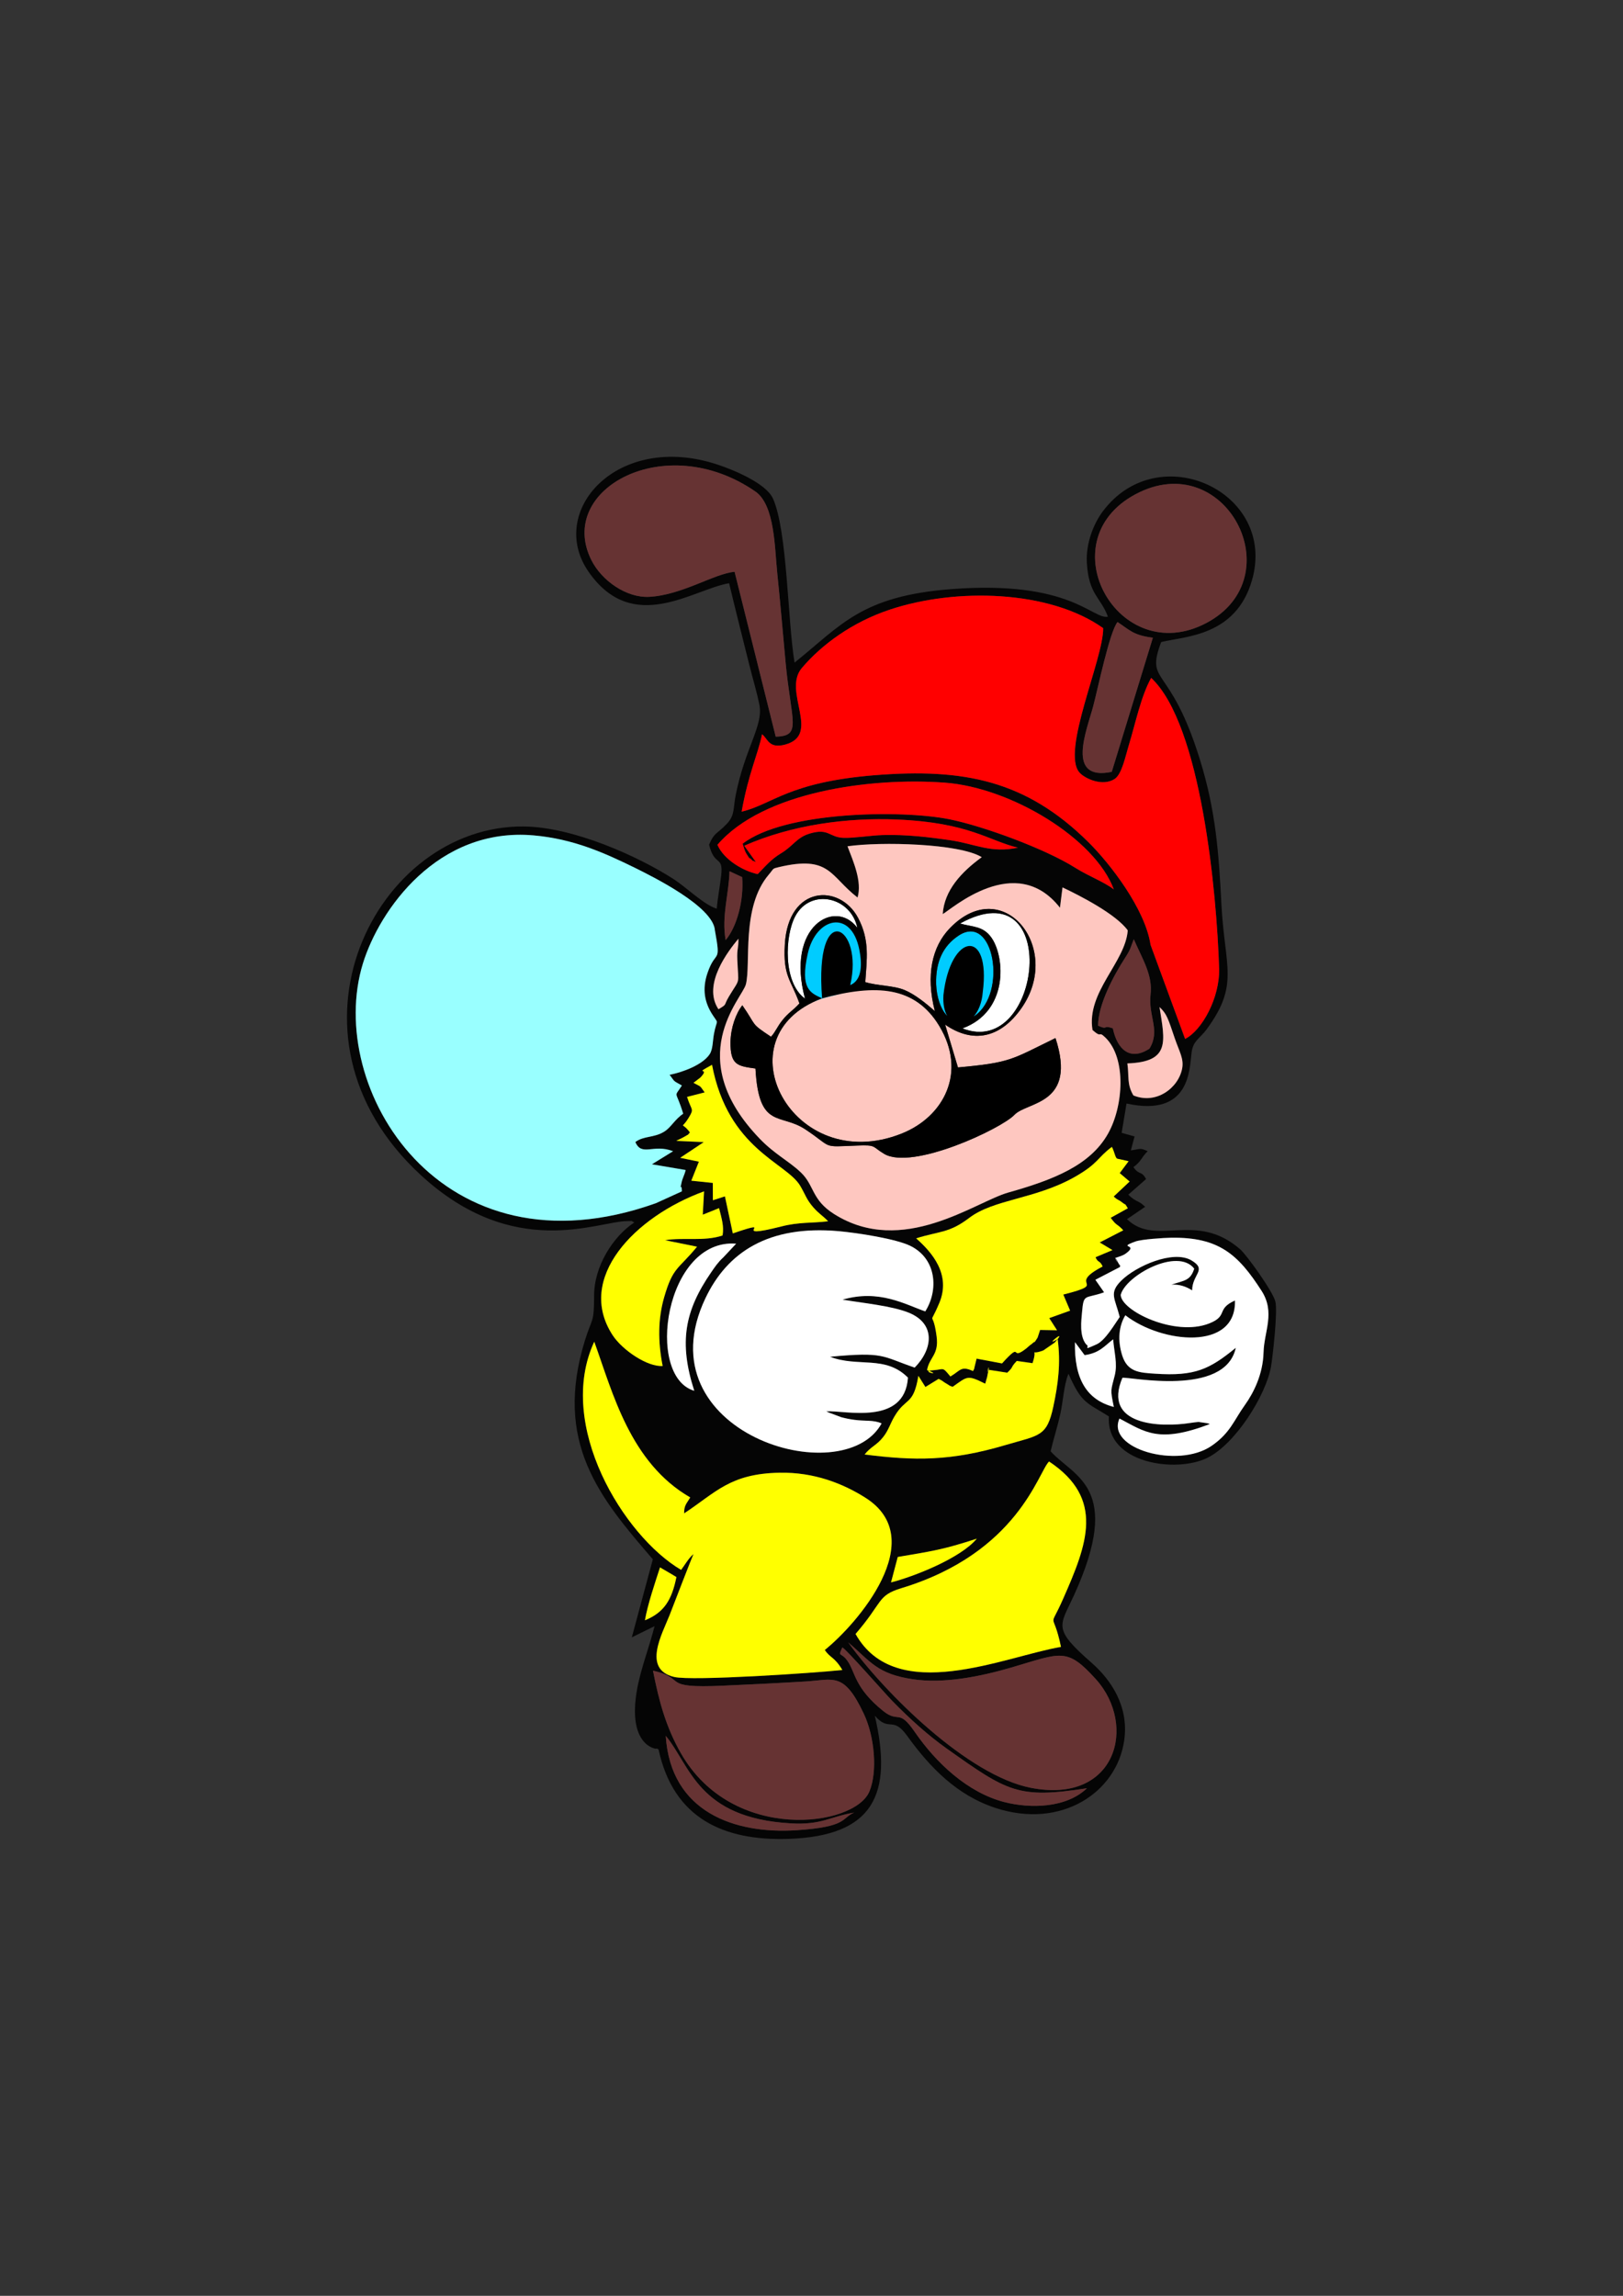
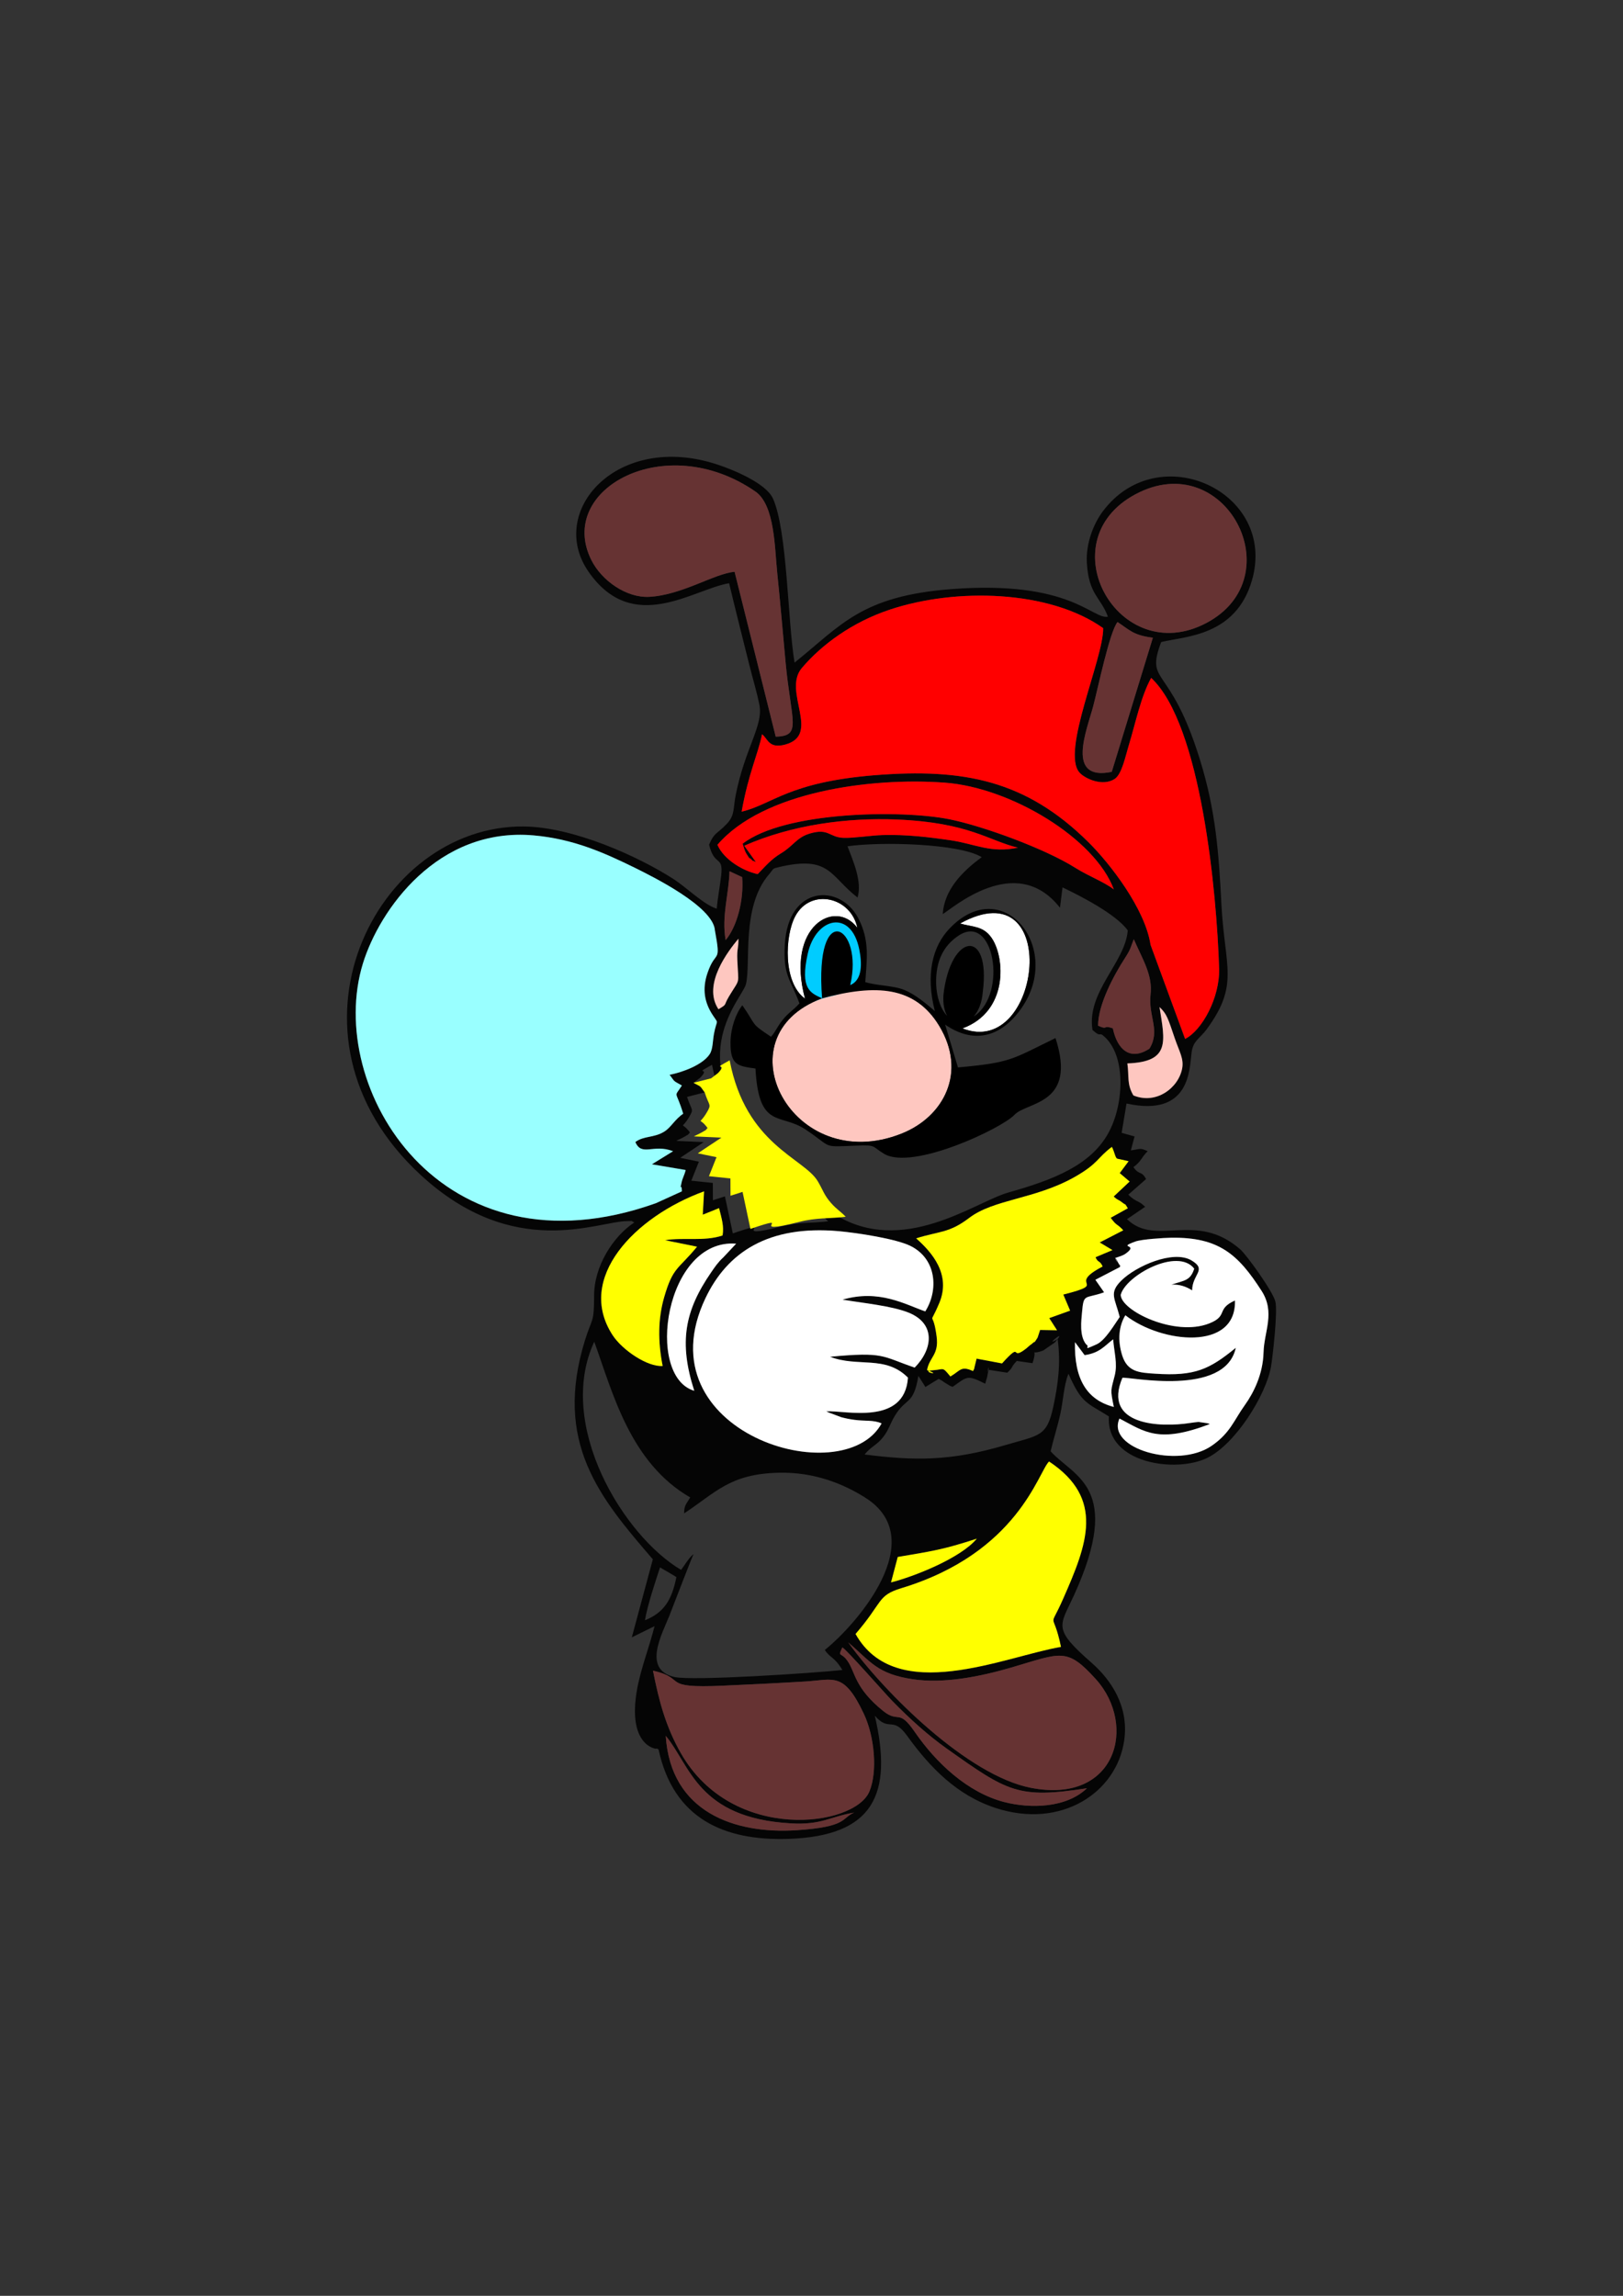
<svg xmlns="http://www.w3.org/2000/svg" xml:space="preserve" width="210mm" height="297mm" version="1.1" style="shape-rendering:geometricPrecision; text-rendering:geometricPrecision; image-rendering:optimizeQuality; fill-rule:evenodd; clip-rule:evenodd" viewBox="0 0 21000 29700">
  <rect x="0" y="0" width="21000" height="29700" fill="#333333" stroke="none" />
  <defs>
    <style type="text/css">
   
    .fil8 {fill:black}
    .fil7 {fill:#00CCFF}
    .fil0 {fill:#050505}
    .fil6 {fill:#663333}
    .fil1 {fill:#99FFFF}
    .fil3 {fill:#FEC7C0}
    .fil2 {fill:red}
    .fil4 {fill:yellow}
    .fil5 {fill:white}
   
  </style>
  </defs>
  <g id="Слой_x0020_1">
    <g id="_2128696207280">
      <path class="fil0" d="M8614 22456c319,382 409,1062 1616,1132 406,24 510,-88 822,-139 -167,70 -80,185 -748,228 -795,51 -1626,-230 -1690,-1221zm-127 -6891c-2781,993 -4287,-1493 -3791,-3102 215,-696 967,-1765 2208,-1656 520,46 919,228 1306,417 230,114 1018,502 1040,811 83,453 13,234 -96,553 -71,209 -39,385 72,550 78,118 50,38 12,236 -16,83 -13,198 -54,261 -89,140 -353,237 -520,269 79,105 37,68 159,139 -109,170 -80,43 17,365 -111,74 -156,177 -248,233 -133,81 -263,51 -371,133 81,192 234,20 488,119l-274 169 437 74c-17,70 -39,98 -53,161 -31,145 2,-19 4,115l-336 153zm787 -3810c-160,-46 -399,-279 -551,-378 -475,-306 -1310,-678 -1943,-685 -1913,-23 -3304,2692 -1338,4507 1209,1117 2291,599 2673,598 97,0 28,-12 93,17 -273,179 -522,565 -521,950 0,358 -26,280 -116,568 -414,1329 191,2046 876,2840l-272 1010 294 -145c-61,250 -176,544 -225,812 -134,737 247,780 249,773 2,-8 19,5 28,10 193,897 848,1183 1678,1157 1109,-36 1356,-580 1120,-1594 188,218 229,-3 418,260 299,415 651,774 1148,935 845,275 1564,-198 1661,-875 64,-444 -174,-787 -424,-1006 -509,-446 -410,-469 -225,-873 638,-1401 -2,-1527 -303,-1861 36,-157 85,-301 127,-491 36,-165 44,-367 104,-513 173,396 244,374 523,553 -40,611 870,736 1275,535 362,-179 756,-806 823,-1181 17,-96 89,-703 56,-840 -31,-130 -369,-600 -454,-675 -574,-504 -1088,-27 -1466,-391l235 -160c-89,-89 -109,-51 -218,-157l230 -202c-63,-116 -82,-40 -164,-154 108,-80 94,-116 185,-207 -105,-45 -85,-28 -218,-10l48 -180 -167 -47 63 -379c832,181 813,-452 842,-662 22,-155 107,-179 194,-297 427,-581 235,-798 192,-1615 -34,-657 -71,-1210 -279,-1878 -387,-1250 -708,-959 -501,-1518 312,-76 968,-75 1176,-802 327,-1139 -1211,-1854 -1933,-886 -111,149 -220,405 -204,667 25,412 181,442 272,693 -199,39 -480,-475 -2024,-357 -1168,89 -1430,469 -2030,951 -89,-516 -92,-1707 -280,-2123 -90,-199 -517,-373 -717,-439 -1298,-429 -2214,606 -1667,1389 575,824 1354,222 1817,146 84,351 172,701 260,1051 41,166 100,360 132,524 52,267 -185,555 -307,1166 -34,175 -9,262 -117,374 -134,139 -158,105 -227,267 68,287 184,135 157,392 -15,139 -46,292 -58,436zm-825 9858c455,103 75,232 908,194 355,-16 703,-33 1059,-54 371,-22 502,-133 762,420 139,295 178,747 71,1003 -192,460 -1773,670 -2438,-494 -192,-336 -282,-662 -362,-1069zm3797 1005c793,563 925,654 1818,516 -266,255 -726,266 -1068,179 -475,-122 -884,-507 -1160,-908 -212,-309 -205,-107 -409,-271 -375,-302 -359,-505 -463,-650 -86,-120 -127,-38 -65,-172 55,28 547,590 643,689 227,233 466,448 704,617zm-1272 -1372c295,252 374,409 839,478 394,58 855,-30 1276,-153 641,-187 713,-266 1091,153 536,595 266,1621 -843,1404 -812,-159 -1884,-1218 -2363,-1882zm96 -108c359,-415 277,-496 592,-592 1515,-460 1773,-1508 1912,-1639 726,482 491,1074 184,1771 -194,442 -137,116 -30,627 -732,125 -2134,765 -2658,-167zm546 -996c442,-75 587,-94 1023,-237 -212,255 -818,492 -1110,566l87 -329zm-3271 819c34,-202 131,-487 195,-684 69,41 152,87 212,125 -60,299 -161,459 -407,559zm6067 -2760c-353,-91 -514,-366 -503,-838l125 168c193,-28 255,-117 369,-205 14,176 58,313 21,466 -50,201 -61,175 -12,409zm-5599 2108c-743,-437 -1624,-1873 -1124,-2952 241,666 464,1565 1242,2015 -45,77 -81,100 -79,206 411,-271 594,-514 1233,-526 452,-9 827,143 1110,322 853,537 -110,1640 -523,1971 70,106 125,87 227,259 -354,39 -1948,145 -2176,90 -416,-100 -154,-558 -59,-800 46,-117 296,-769 310,-789 -62,47 -118,148 -161,204zm4547 -2674c76,-230 -59,-89 140,-165l146 -101c196,-221 -167,80 39,-46 42,315 5,587 -56,873 -84,392 -178,368 -619,498 -712,211 -1179,204 -1823,122 85,-106 158,-118 244,-230 68,-88 86,-167 143,-263 148,-252 244,-134 309,-524l91 144 171 -105c74,37 41,27 100,61 62,35 13,16 81,42 196,-138 188,-156 421,-41 5,-9 8,-22 9,-29l16 -55c2,-7 4,-20 5,-26 53,-249 -34,55 10,-70l246 38c91,-85 34,-58 123,-152l204 29zm1073 -1362c44,-16 93,-27 133,-56 180,-130 -123,-65 125,-156 78,-29 372,-48 462,-49 619,-9 868,216 1171,688 179,279 32,526 25,795 -7,279 -126,519 -240,679 -143,198 -189,363 -432,530 -439,302 -1368,37 -1192,-353 329,172 503,326 1170,71 -12,-5 -27,-9 -37,-11l-110 -16c-12,0 -90,10 -106,13 -389,61 -1141,35 -879,-584 81,-17 1328,254 1467,-388 -341,278 -527,369 -1041,335 -207,-13 -361,-21 -429,-237 -64,-203 -40,-386 41,-519 474,367 1438,463 1418,-191 -250,112 -81,198 -334,297 -445,175 -1142,-165 -1144,-371 69,-253 737,-614 951,-338 -50,158 -128,151 -295,208 103,-7 190,23 268,73 2,-211 198,-265 -7,-387 -237,-142 -722,74 -909,260 -163,161 -84,225 -21,471 -64,90 -186,304 -301,355 -198,88 -75,29 -131,2 -94,-109 -64,-320 -56,-414 22,-254 33,-172 286,-262l-113 -162 318 -165c6,-59 16,19 -23,-56 -101,-197 34,113 -35,-62zm-3026 2141c-496,906 -3103,116 -2280,-1618 283,-597 816,-949 1724,-869 251,23 750,100 933,193 337,169 360,573 188,845 -259,-89 -595,-290 -1070,-152 259,44 639,80 857,169 346,141 316,466 76,710 -431,-147 -390,-207 -1095,-140 361,140 715,-25 1008,270 -43,629 -824,419 -1056,436 9,5 21,11 28,14l165 62c66,17 100,24 171,34 141,19 245,-1 351,46zm-2424 -422c-640,-187 -377,-1975 542,-1903l-167 178c-72,67 -104,117 -156,192 -343,498 -421,905 -219,1533zm2871 -1972c303,-95 426,-66 686,-264 319,-243 851,-241 1360,-527 317,-179 295,-251 487,-392 38,77 41,134 67,152l149 33 -115 154 128 109 -206 194c61,55 56,35 100,69 87,69 22,-8 83,83l-222 123c82,113 79,70 163,162l-305 157 165 99 -219 92c32,77 55,36 92,120 -489,256 107,209 -509,363l88 208 -270 97 101 157 -219 -4 -32 97c-5,8 -10,18 -16,26 -50,73 9,-5 -63,60 -7,6 -16,12 -23,17 -6,6 -15,13 -21,18 -6,5 -14,13 -19,17 -230,183 -39,-110 -319,198l-329 -62 -20 82c-21,75 5,16 -26,79 -157,-72 -161,-7 -293,70 -108,-132 -79,-91 -221,-81 -194,14 143,79 -81,-1 31,-172 155,-195 124,-435 -50,-385 -110,-90 34,-432 158,-374 -100,-662 -299,-838zm-3280 1651c-195,15 -520,-204 -647,-398 -481,-736 284,-1534 1183,-1861l-17 302 211 -85c34,138 66,235 45,354 -242,80 -497,21 -745,61l415 84c-247,301 -311,258 -426,656 -78,273 -83,561 -19,887zm6013 -3914c560,-20 486,-284 416,-729 95,90 108,141 200,412 56,162 117,258 93,382 -47,252 -336,471 -631,349 -87,-147 -54,-246 -78,-414zm-379 -488c-1,-272 204,-652 344,-869 82,-126 71,-132 118,-250 115,264 246,464 217,716 -32,282 131,462 -14,700 -252,165 -418,9 -474,-263 -141,-48 -51,28 -191,-34zm-5296 1189c74,-122 35,-86 -22,-268l228 -58c-72,-97 -33,-63 -145,-124l88 -67c145,-150 -109,-23 152,-166 208,1093 961,1263 1140,1564 70,118 81,179 173,283 69,79 126,110 189,177 -211,26 -375,8 -604,67 -736,186 -6,-123 -629,90l-102 -479 -156 50 -1 -224 -278 -29 98 -246 -242 -50 305 -203 -357 -16c16,-9 79,-37 102,-51 83,-51 28,-6 76,-58 -115,-155 -118,-22 -15,-192zm384 -1402c-215,-323 136,-764 258,-912 3,130 -20,121 -14,269 14,345 43,227 -107,476 -76,127 -17,96 -137,167zm93 -894c-55,-312 43,-597 50,-891l164 76c24,305 -71,647 -214,815zm687 -944c665,-158 659,114 1020,393 60,-206 -52,-459 -130,-663 431,-62 1448,-37 1737,141 -265,193 -485,430 -505,736 107,-56 943,-816 1517,-82l33 -263c222,105 691,344 844,556 -31,415 -537,797 -456,1289 131,116 68,2 165,96 277,267 236,891 35,1246 -231,409 -706,596 -1289,760 -432,122 -1368,837 -2254,279 -295,-186 -254,-372 -432,-540 -154,-146 -338,-235 -529,-433 -1014,-1051 -229,-1813 -181,-1999 68,-266 -63,-996 295,-1418 72,-84 42,-77 130,-98zm-793 -289c585,-684 1979,-876 2942,-804 855,63 1942,721 2187,1381 -136,-103 -320,-167 -503,-282 -379,-239 -1175,-535 -1627,-626 -616,-123 -2129,-104 -2673,317 18,54 24,91 55,139 71,110 4,10 58,65 5,5 23,25 25,19 1,-7 16,12 32,12l-149 -209c618,-272 1333,-366 1978,-339 932,39 1188,276 1563,364 -351,75 -556,-49 -867,-95 -288,-42 -576,-77 -886,-68 -145,4 -368,40 -499,36 -194,-5 -192,-131 -444,-55 -168,51 -211,160 -368,254 -137,83 -204,170 -303,270 -180,-37 -436,-182 -521,-379zm5102 -944c-603,125 -320,-545 -240,-849 60,-226 214,-969 315,-1089 161,107 205,171 457,203l-532 1735zm-4525 -486c74,54 85,192 301,133 468,-128 -41,-688 214,-990 259,-306 657,-596 1140,-756 850,-283 2061,-255 2759,240 6,393 -550,1601 -305,1870 72,79 298,182 454,81 93,-61 139,-294 181,-431 86,-279 158,-639 291,-876 648,604 849,2787 879,3758 11,379 -222,803 -440,912l-447 -1217c-69,-463 -523,-1050 -804,-1328 -810,-803 -1618,-957 -2759,-867 -1125,90 -1326,377 -1728,472 90,-502 214,-748 264,-1001zm4832 -3105c1163,-621 2045,1073 914,1667 -1132,594 -2058,-1056 -914,-1667zm-5187 1004c-261,21 -680,300 -1102,323 -296,17 -619,-209 -752,-477 -456,-914 956,-1691 2122,-886 254,175 250,733 284,1058 40,386 72,770 108,1155 72,768 216,951 -128,959l-532 -2132z" />
      <path class="fil1" d="M8487 15565l336 -153c-2,-134 -35,30 -4,-115 14,-63 36,-91 53,-161l-437 -74 274 -169c-254,-99 -407,73 -488,-119 108,-82 238,-52 371,-133 92,-56 137,-159 248,-233 -97,-322 -126,-195 -17,-365 -122,-71 -80,-34 -159,-139 167,-32 431,-129 520,-269 41,-63 38,-178 54,-261 38,-198 66,-118 -12,-236 -111,-165 -143,-341 -72,-550 109,-319 179,-100 96,-553 -22,-309 -810,-697 -1040,-811 -387,-189 -786,-371 -1306,-417 -1241,-109 -1993,960 -2208,1656 -496,1609 1010,4095 3791,3102z" />
      <path class="fil2" d="M9860 9499c-50,253 -174,499 -264,1001 402,-95 603,-382 1728,-472 1141,-90 1949,64 2759,867 281,278 735,865 804,1328l447 1217c218,-109 451,-533 440,-912 -30,-971 -231,-3154 -879,-3758 -133,237 -205,597 -291,876 -42,137 -88,370 -181,431 -156,101 -382,-2 -454,-81 -245,-269 311,-1477 305,-1870 -698,-495 -1909,-523 -2759,-240 -483,160 -881,450 -1140,756 -255,302 254,862 -214,990 -216,59 -227,-79 -301,-133z" />
-       <path class="fil3" d="M11196 12705c151,48 365,43 509,103 138,58 274,171 391,272 -120,-469 -34,-834 191,-1069 690,-720 1472,253 931,1029 -278,398 -634,460 -989,215l166 554c687,-63 686,-99 1262,-380 282,867 -366,819 -531,993 -169,179 -1320,722 -1686,505 -161,-96 -97,-117 -347,-108 -476,19 -305,35 -673,-209 -326,-216 -602,5 -645,-787 -231,-32 -327,-43 -323,-344 3,-183 70,-369 153,-474 195,280 95,224 371,407 64,-70 76,-126 151,-218 77,-96 129,-117 217,-213 -111,-313 -213,-348 -189,-764 44,-768 711,-787 947,-344 158,296 111,552 94,832zm-100 -1094c-361,-279 -355,-551 -1020,-393 -88,21 -58,14 -130,98 -358,422 -227,1152 -295,1418 -48,186 -833,948 181,1999 191,198 375,287 529,433 178,168 137,354 432,540 886,558 1822,-157 2254,-279 583,-164 1058,-351 1289,-760 201,-355 242,-979 -35,-1246 -97,-94 -34,20 -165,-96 -81,-492 425,-874 456,-1289 -153,-212 -622,-451 -844,-556l-33 263c-574,-734 -1410,26 -1517,82 20,-306 240,-543 505,-736 -289,-178 -1306,-203 -1737,-141 78,204 190,457 130,663z" />
-       <path class="fil4" d="M8813 20309c43,-56 99,-157 161,-204 -14,20 -264,672 -310,789 -95,242 -357,700 59,800 228,55 1822,-51 2176,-90 -102,-172 -157,-153 -227,-259 413,-331 1376,-1434 523,-1971 -283,-179 -658,-331 -1110,-322 -639,12 -822,255 -1233,526 -2,-106 34,-129 79,-206 -778,-450 -1001,-1349 -1242,-2015 -500,1079 381,2515 1124,2952z" />
      <path class="fil5" d="M11407 18414c-106,-47 -210,-27 -351,-46 -71,-10 -105,-17 -171,-34l-165 -62c-7,-3 -19,-9 -28,-14 232,-17 1013,193 1056,-436 -293,-295 -647,-130 -1008,-270 705,-67 664,-7 1095,140 240,-244 270,-569 -76,-710 -218,-89 -598,-125 -857,-169 475,-138 811,63 1070,152 172,-272 149,-676 -188,-845 -183,-93 -682,-170 -933,-193 -908,-80 -1441,272 -1724,869 -823,1734 1784,2524 2280,1618z" />
      <path class="fil5" d="M14433 16273c69,175 -66,-135 35,62 39,75 29,-3 23,56l-318 165 113 162c-253,90 -264,8 -286,262 -8,94 -38,305 56,414 56,27 -67,86 131,-2 115,-51 237,-265 301,-355 -63,-246 -142,-310 21,-471 187,-186 672,-402 909,-260 205,122 9,176 7,387 -78,-50 -165,-80 -268,-74 167,-56 245,-49 295,-207 -214,-276 -882,85 -951,338 2,206 699,546 1144,371 253,-99 84,-185 334,-297 20,654 -944,558 -1418,191 -81,133 -105,316 -41,519 68,216 222,224 429,237 514,34 700,-57 1041,-335 -139,642 -1386,371 -1467,388 -262,619 490,645 879,584 16,-3 94,-13 106,-13l110 16c10,2 25,6 37,11 -667,255 -841,101 -1170,-71 -176,390 753,655 1192,353 243,-167 289,-332 432,-530 114,-160 233,-400 240,-679 7,-269 154,-516 -25,-795 -303,-472 -552,-697 -1171,-688 -90,1 -384,20 -462,49 -248,91 55,26 -125,156 -40,29 -89,40 -133,56z" />
      <path class="fil4" d="M11854 16020c199,176 457,464 299,838 -144,342 -84,47 -34,432 31,240 -93,263 -124,435 224,80 -113,15 82,1 141,-10 112,-51 220,81 132,-77 136,-142 293,-70 31,-63 5,-4 26,-79l20 -82 329 62c280,-308 89,-15 319,-198 5,-4 13,-12 19,-17 6,-5 15,-12 21,-18 7,-5 16,-11 23,-17 72,-65 13,13 63,-60 6,-8 11,-18 16,-26l32 -97 219 4 -101 -157 270 -97 -88 -208c616,-154 20,-107 509,-363 -37,-84 -60,-43 -92,-120l219 -92 -165 -99 305 -157c-84,-92 -81,-49 -163,-162l222 -123c-61,-91 4,-14 -83,-83 -44,-34 -39,-14 -100,-69l206 -194 -128 -109 115 -154 -149 -33c-26,-18 -29,-75 -67,-152 -192,141 -170,213 -487,392 -509,286 -1041,284 -1360,527 -260,198 -383,169 -686,264z" />
      <path class="fil4" d="M11070 21138c524,932 1926,292 2658,167 -107,-511 -164,-185 30,-627 307,-697 542,-1289 -184,-1771 -139,131 -397,1179 -1912,1639 -315,96 -233,177 -592,592z" />
      <path class="fil6" d="M9505 7397l532 2133c344,-8 200,-191 128,-959 -36,-385 -68,-769 -108,-1155 -34,-325 -30,-883 -284,-1058 -1166,-805 -2578,-28 -2122,886 133,268 456,494 752,477 422,-23 841,-302 1102,-324z" />
      <path class="fil6" d="M8811 22682c665,1164 2246,954 2438,494 107,-256 68,-708 -71,-1003 -260,-553 -391,-442 -762,-420 -356,22 -704,38 -1059,54 -833,38 -453,-91 -908,-194 80,407 170,733 362,1069z" />
      <path class="fil3" d="M10619 12901c-103,-1308 563,-925 382,-157 162,-67 151,-289 118,-458 -104,-528 -562,-425 -668,53 -102,458 38,507 186,576 -1335,494 -387,2315 1031,1749 543,-217 848,-791 485,-1392 -311,-515 -836,-558 -1534,-371z" />
      <path class="fil6" d="M10974 21246c479,664 1551,1723 2363,1882 1109,217 1379,-809 843,-1404 -378,-419 -450,-340 -1091,-153 -421,123 -882,211 -1276,153 -465,-69 -544,-226 -839,-478z" />
      <path class="fil6" d="M14692 6394c-1144,611 -218,2261 914,1667 1131,-594 249,-2288 -914,-1667z" />
      <path class="fil2" d="M9283 10929c85,197 341,342 521,379 99,-100 166,-187 303,-270 157,-94 200,-203 368,-254 252,-76 250,50 444,55 131,4 354,-32 499,-36 310,-9 598,26 886,68 311,46 516,170 867,95 -375,-88 -631,-325 -1563,-364 -645,-27 -1360,67 -1978,339l149 209c-16,0 -31,-19 -32,-12 -2,6 -20,-14 -25,-19 -54,-55 13,45 -58,-65 -31,-48 -37,-85 -55,-139 544,-421 2057,-440 2673,-317 452,91 1248,387 1627,626 183,115 367,179 503,282 -245,-660 -1332,-1318 -2187,-1381 -963,-72 -2357,120 -2942,804z" />
-       <path class="fil4" d="M13360 17635l-204 -29c-89,94 -32,67 -123,152l-246 -38c-44,125 43,-179 -10,70 -1,6 -3,19 -5,26l-16 55c-1,7 -4,20 -9,29 -233,-115 -225,-97 -421,41 -68,-26 -19,-7 -81,-42 -59,-34 -26,-24 -100,-61l-171 105 -91 -144c-65,390 -161,272 -309,524 -57,96 -75,175 -143,263 -86,112 -159,124 -244,230 644,82 1111,89 1823,-122 441,-130 535,-106 619,-498 61,-286 98,-558 56,-873 -206,126 157,-175 -39,46l-146 101c-199,76 -64,-65 -140,165z" />
-       <path class="fil4" d="M8973 14008c112,61 73,27 145,124l-228 58c57,182 96,146 22,268 -103,170 -100,37 15,192 -48,52 7,7 -76,58 -23,14 -86,42 -102,51l357 16 -305 203 242 50 -98 246 278 29 1 224 156 -50 102 479c623,-213 -107,96 629,-90 229,-59 393,-41 604,-67 -63,-67 -120,-98 -189,-177 -92,-104 -103,-165 -173,-283 -179,-301 -932,-471 -1140,-1564 -261,143 -7,16 -152,166l-88 67z" />
+       <path class="fil4" d="M8973 14008c112,61 73,27 145,124c57,182 96,146 22,268 -103,170 -100,37 15,192 -48,52 7,7 -76,58 -23,14 -86,42 -102,51l357 16 -305 203 242 50 -98 246 278 29 1 224 156 -50 102 479c623,-213 -107,96 629,-90 229,-59 393,-41 604,-67 -63,-67 -120,-98 -189,-177 -92,-104 -103,-165 -173,-283 -179,-301 -932,-471 -1140,-1564 -261,143 -7,16 -152,166l-88 67z" />
      <path class="fil4" d="M8574 17671c-64,-326 -59,-614 19,-887 115,-398 179,-355 426,-656l-415 -84c248,-40 503,19 745,-61 21,-119 -11,-216 -45,-354l-211 85 17 -302c-899,327 -1664,1125 -1183,1861 127,194 452,413 647,398z" />
      <path class="fil6" d="M14385 9985l532 -1735c-252,-32 -296,-96 -457,-203 -102,120 -255,863 -315,1089 -80,304 -363,974 240,849z" />
      <path class="fil6" d="M14208 13269c140,62 50,-14 191,34 56,272 222,428 474,263 145,-238 -18,-418 14,-700 29,-252 -102,-452 -217,-716 -47,118 -36,124 -118,250 -140,217 -345,597 -344,869z" />
      <path class="fil6" d="M14064 23134c-893,138 -1025,47 -1818,-516 -238,-169 -477,-384 -704,-617 -96,-99 -588,-661 -643,-689 -62,134 -21,52 65,172 104,145 88,348 463,650 204,164 197,-38 409,271 276,401 685,786 1160,908 342,87 802,76 1068,-179z" />
      <path class="fil5" d="M12453 13304c1030,405 1292,-2087 -31,-1357 166,48 299,29 408,186 174,250 222,952 -377,1171z" />
      <path class="fil5" d="M8983 17992c-202,-628 -124,-1035 219,-1533 52,-75 84,-125 156,-192l167 -178c-919,-72 -1182,1716 -542,1903z" />
      <path class="fil3" d="M14587 13757c24,168 -9,267 78,414 295,122 584,-97 631,-349 24,-124 -37,-220 -93,-382 -92,-271 -105,-322 -200,-412 70,445 144,709 -416,729z" />
      <path class="fil6" d="M8614 22456c64,991 895,1272 1690,1221 668,-43 581,-158 748,-228 -312,51 -416,163 -822,139 -1207,-70 -1297,-750 -1616,-1132z" />
-       <path class="fil7" d="M12404 12103c-197,130 -301,334 -291,633 11,296 179,626 497,407 429,-295 249,-1340 -206,-1040z" />
      <path class="fil7" d="M10498 12481c76,-1304 -66,1135 0,0zm186 -529c-186,122 -303,321 -293,602 5,164 40,449 162,395 169,-74 408,-82 510,-188 341,-357 18,-1069 -379,-809z" />
      <path class="fil5" d="M10416 12919c-253,-939 393,-1299 677,-916 -82,-401 -606,-521 -804,-149 -135,254 -159,859 127,1065z" />
      <path class="fil5" d="M14412 18201c-49,-234 -38,-208 12,-409 37,-153 -7,-290 -21,-466 -114,88 -176,177 -369,205l-125 -168c-11,472 150,747 503,838z" />
      <path class="fil4" d="M11529 20471c292,-74 898,-311 1110,-566 -436,143 -581,162 -1023,237l-87 329z" />
      <path class="fil3" d="M9296 13056c120,-71 61,-40 137,-167 150,-249 121,-131 107,-476 -6,-148 17,-139 14,-269 -122,148 -473,589 -258,912z" />
-       <path class="fil4" d="M8345 20961c246,-100 347,-260 407,-559 -60,-38 -143,-84 -212,-125 -64,197 -161,482 -195,684z" />
      <path class="fil6" d="M9389 12162c143,-168 238,-510 214,-815l-164 -76c-7,294 -105,579 -50,891z" />
      <path class="fil8" d="M12404 12103c455,-300 635,745 206,1040l-11 7c60,-69 106,-175 117,-316 108,-836 -420,-766 -509,38 -7,120 13,209 49,271 -89,-90 -137,-253 -143,-407 -10,-299 94,-503 291,-633zm18 -156c1323,-730 1061,1762 31,1357 599,-219 551,-921 377,-1171 -109,-157 -242,-138 -408,-186zm-1785 968c698,-187 1205,-158 1516,357 363,601 58,1175 -485,1392 -1418,566 -2366,-1255 -1031,-1749 -148,-69 -288,-118 -186,-576 106,-478 564,-581 668,-53 33,169 44,391 -118,458 181,-768 -467,-1137 -364,171zm-221 4c-286,-206 -262,-811 -127,-1065 198,-372 722,-252 804,149 -284,-383 -930,-23 -677,916zm780 -214c17,-280 64,-536 -94,-832 -236,-443 -903,-424 -947,344 -24,416 77,451 189,764 -88,96 -140,117 -217,213 -75,92 -87,148 -151,218 -276,-184 -176,-127 -371,-407 -83,105 -150,291 -153,474 -4,301 92,312 323,344 43,792 319,571 645,787 368,244 197,228 673,210 250,-10 186,11 347,107 366,217 1517,-326 1686,-505 165,-174 813,-126 531,-993 -576,281 -575,317 -1262,380l-166 -554c355,245 711,183 989,-215 541,-776 -241,-1749 -931,-1029 -225,235 -311,600 -191,1069 -117,-101 -253,-214 -391,-272 -143,-60 -358,-55 -509,-103z" />
    </g>
  </g>
</svg>